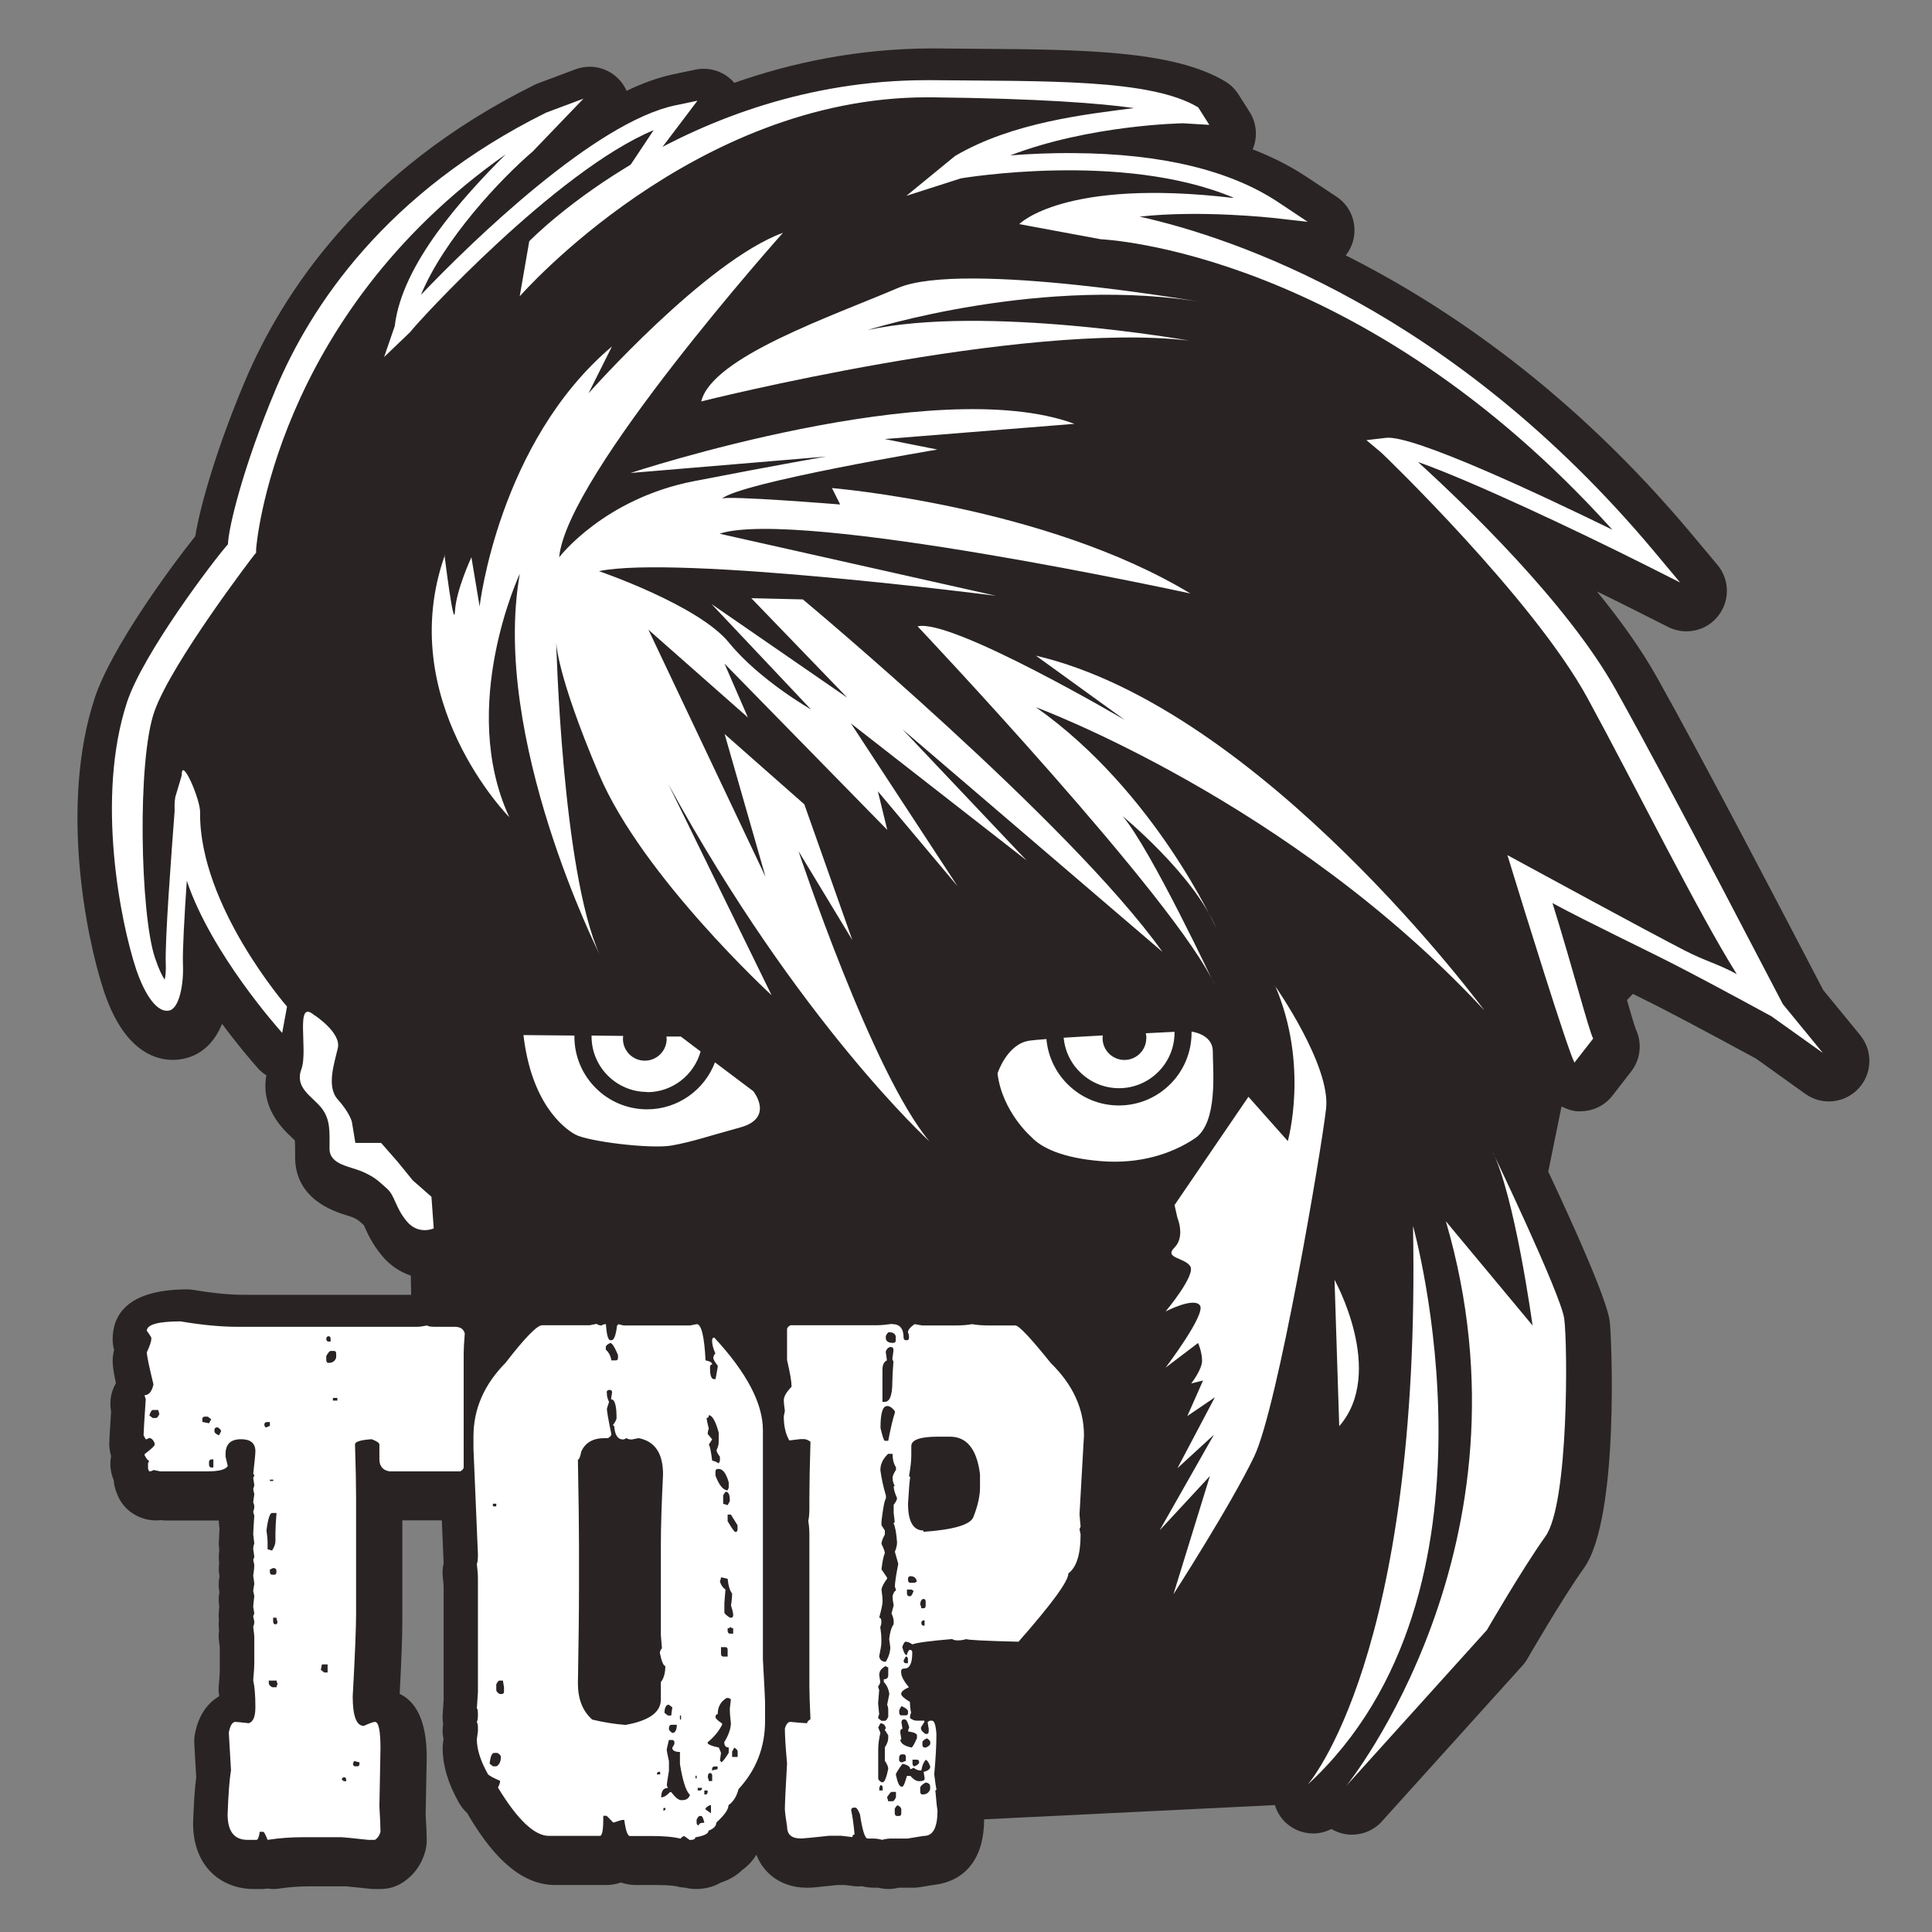
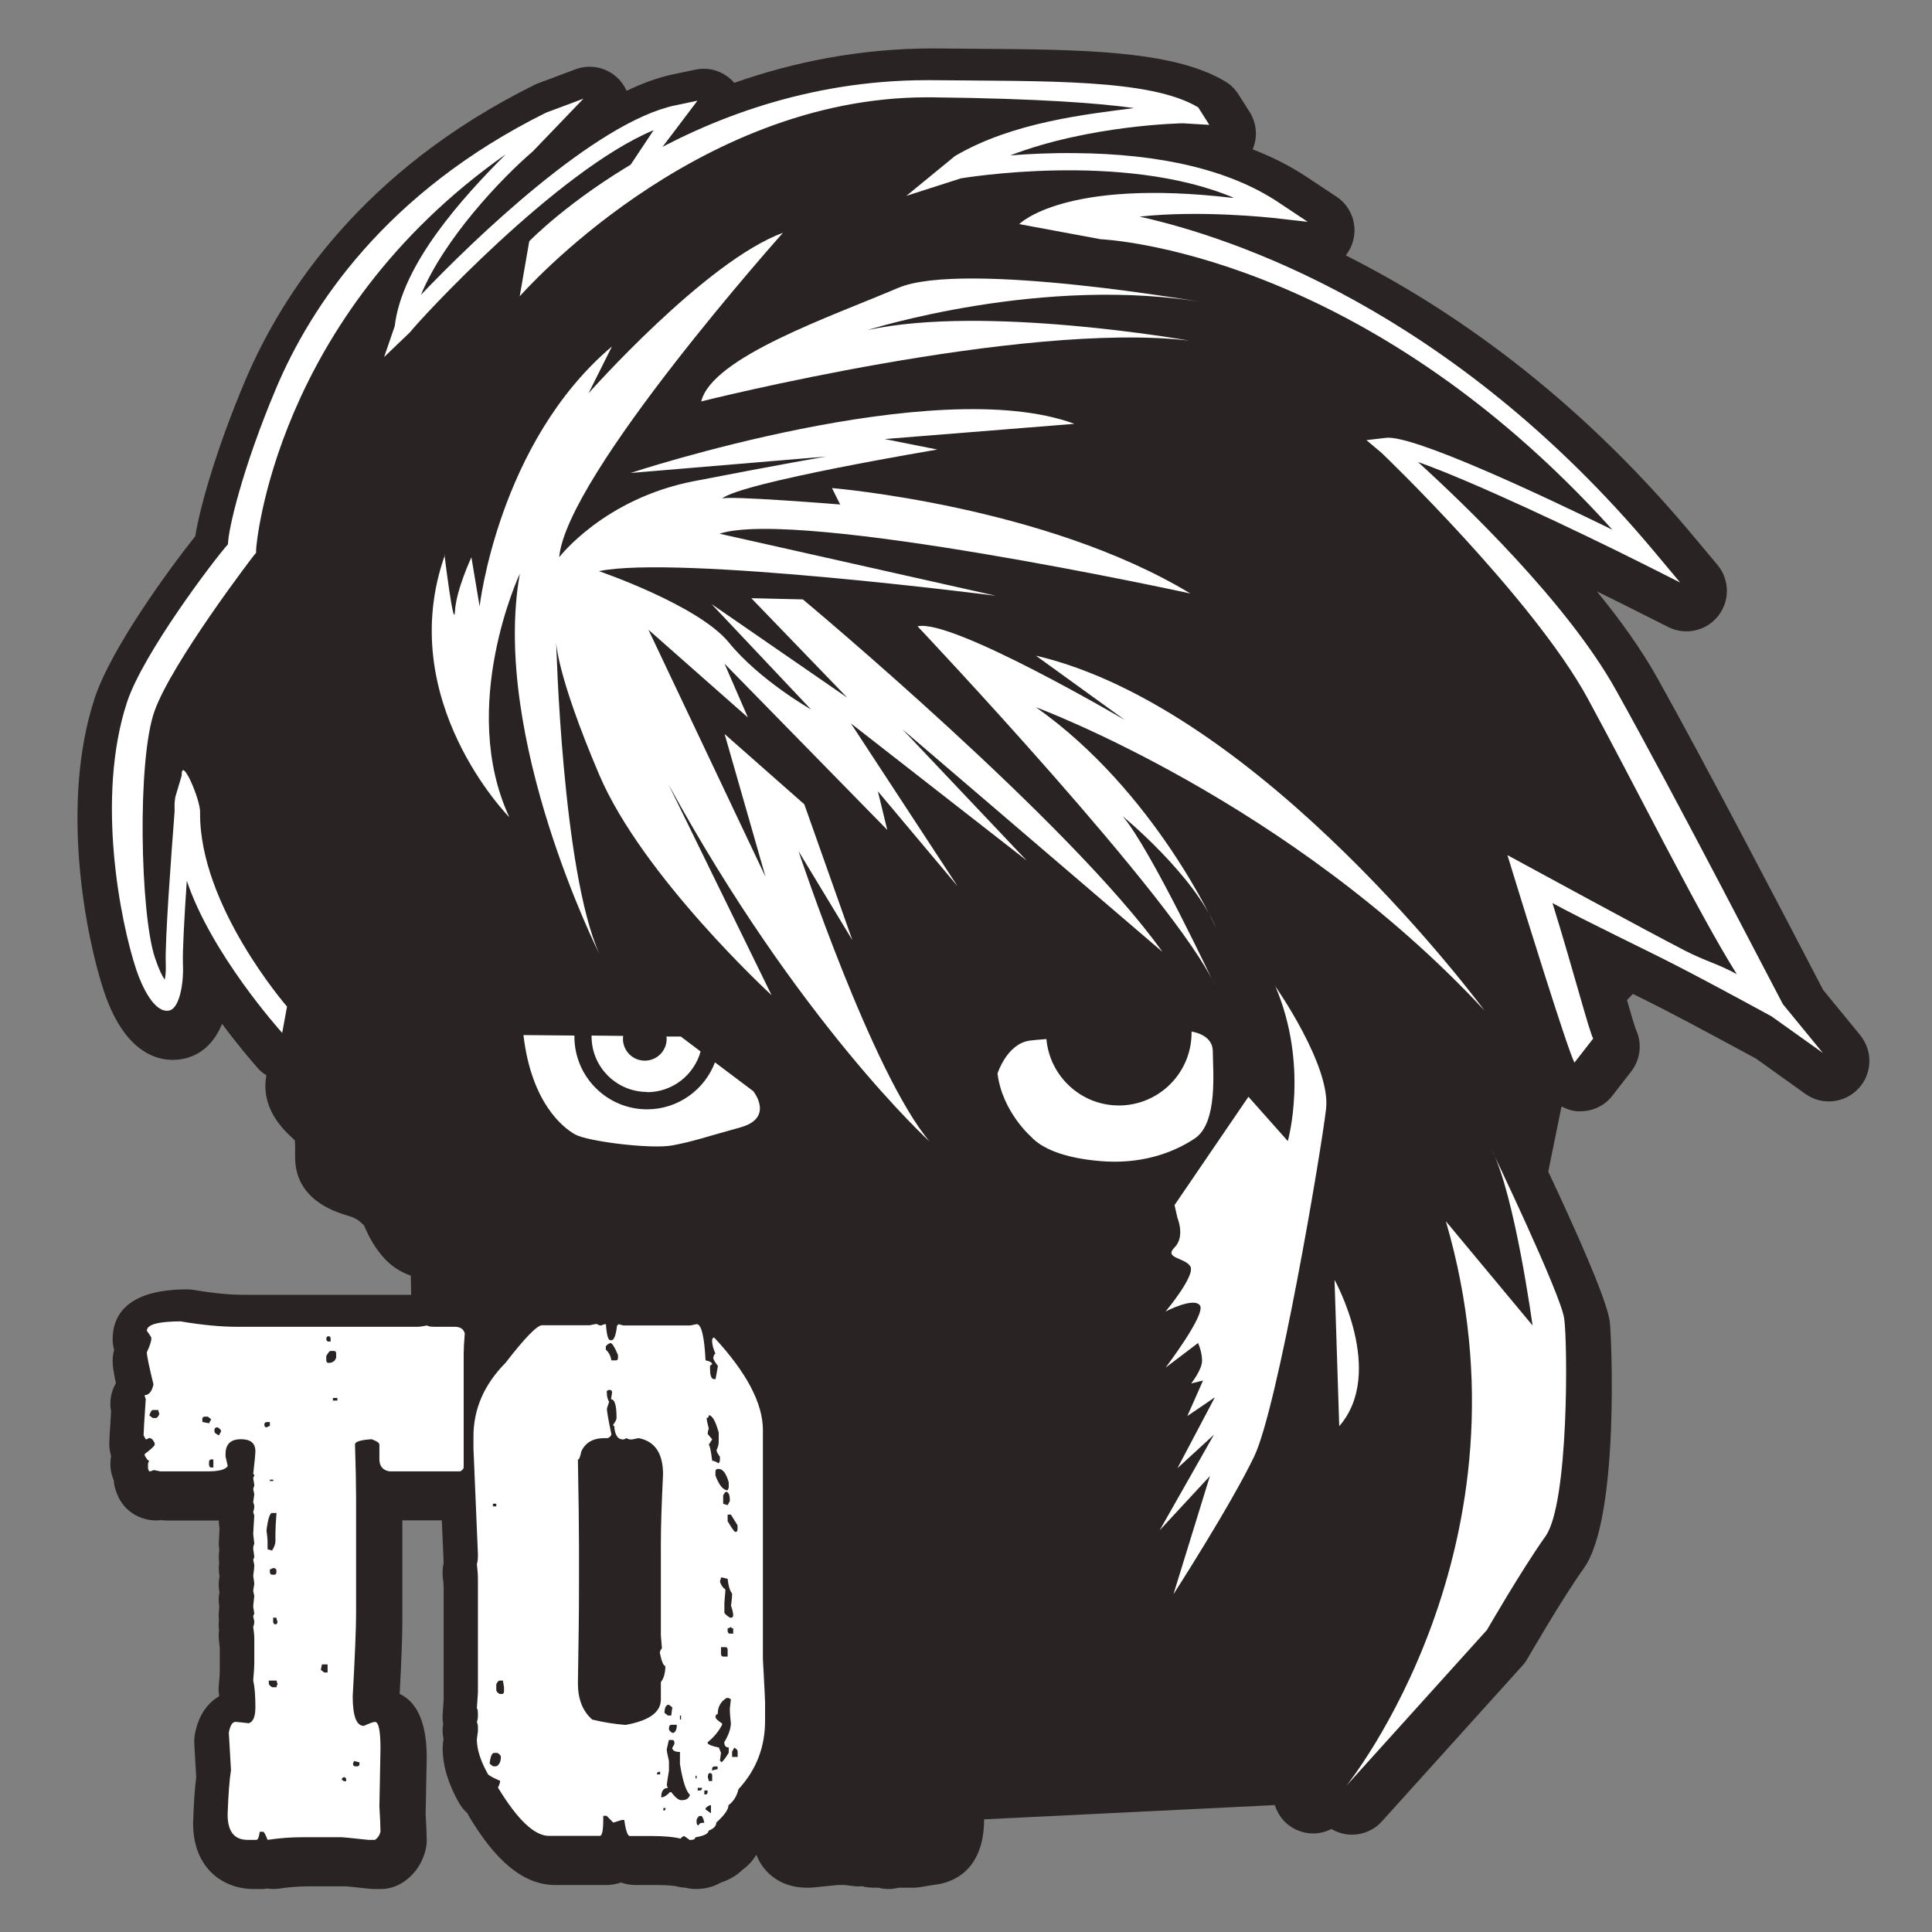
<svg xmlns="http://www.w3.org/2000/svg" id="gotop" version="1.1" viewBox="0 0 160 160">
  <rect x="0" y="0" width="160" height="160" fill="#808080" stroke="none" />
  <defs>
    <style>
      .st0 {
        fill: #fff;
      }

      .st1 {
        fill: #292324;
      }
    </style>
  </defs>
  <path class="st1" d="M154.09,85.77l-3.1-3.78c-.16-.31-.45-.86-.84-1.61-2.45-4.7-8.95-17.18-12.89-24.22-1.33-2.38-3.08-4.82-5.01-7.18.99.48,1.95.96,2.85,1.41l3.06,1.54c1.42.71,3.15.33,4.13-.92.99-1.25.96-3.02-.06-4.23l-2.2-2.63c-9.77-11.65-20.07-18.72-28.58-23,.22-.28.4-.59.52-.93.53-1.46,0-3.09-1.3-3.94l-2.46-1.63c-1.34-.89-2.83-1.65-4.47-2.28.43-1.01.34-2.17-.26-3.11l-.92-1.45c-.28-.44-.66-.81-1.1-1.07-4.31-2.58-11.88-2.64-20.65-2.7l-3.54-.03c-6.18,0-11.71,1.18-16.46,2.85-.79-.92-2.02-1.35-3.23-1.09l-1.86.39c-1.22.26-2.51.73-3.83,1.36-.07-.16-.16-.32-.26-.48-.86-1.31-2.51-1.85-3.97-1.3l-3.1,1.16c-.11.04-.21.09-.32.14-14.22,7.05-20.88,17.24-23.96,24.54-2.26,5.35-3.68,10.18-4.11,12.83-2.05,2.56-6.95,9.23-8.33,13.41-2.88,8.75-.75,19.7.77,24.28,1.94,5.81,5.2,5.85,6.5,5.6,1.51-.28,2.63-1.31,3.28-2.91,1.26,1.7,2.38,3.01,2.96,3.67.21.24.45.43.71.59-.49,2.68,1.34,4.43,2.08,5.13.1.09.2.18.28.27.02.21.02.63.02.95v.43c0,3.48,3.21,4.49,4.27,4.82.18.06.35.1.51.17.39.18.4.19.73.48l.18.16s.04.1.07.15c.25.57.64,1.43,1.43,2.38.7.84,1.53,1.36,2.39,1.65l.03,1.59h-13.86c-1.15,0-2.54-.13-4.12-.4-.18-.03-.37-.05-.55-.05-5.12,0-6.19,2.25-6.19,4.13,0,.3.04.6.12.89-.08.29-.12.59-.12.89,0,.39.05.84.27,1.86-.29.5-.46,1.07-.46,1.69,0,.22.02.44.06.67-.15,2.24-.15,2.51-.15,2.66,0,.34.05.68.15,1.01-.04.22-.06.44-.06.66,0,.47.1.92.28,1.35.02.36.11.71.24,1.04l.09.22c.58,1.41,2.1,2.22,3.58,2.04.15.02.29.03.44.03h3.94c.11,0,.24,0,.41,0,0,.22.02.44.06.66-.04.71-.06,1.11-.06,1.21,0,.13,0,.26.02.39l.02.18c-.03.21-.04.42-.04.64,0,.15.01.3.03.44-.05.36-.04.73.03,1.09,0,.06-.02.12-.03.19-.05.33-.05.67,0,1.01,0,.03.01.07.02.1v.06c-.04.18-.06.36-.06.55,0,.21.02.41.05.61-.04.4-.05.64-.05.72,0,.13,0,.26.02.39-.01.13-.02.26-.02.39,0,.16.01.3.03.45-.04.31-.04.62,0,.93.03.21.05.38.06.51v1.89c0,.32-.03.73-.08,1.23-.03.3-.02.61.04.91-.92.53-1.72,1.52-2.02,3.15-.05.26-.06.53-.05.79l.16,2.77c-.12.9-.2,2.13-.26,3.8,0,3.77,2.51,5.46,5,5.46h.73c.06,0,.22,0,.43-.04.16.02.32.04.49.04s.33-.01.5-.04c.81-.12,1.63-.18,2.43-.18h3.1c.26.02.92.09,1.95.2.12.01.24.02.36.02h.55c.65,0,1.28-.19,1.82-.54.94-.61,1.59-1.52,1.88-2.64.07-.28.11-.56.11-.85,0-.43-.03-1.15-.09-2.17.06-2.81.09-4.38.09-4.71,0-3.24-1.03-4.68-2.24-5.25.15-2.9.22-4.86.22-5.96v-8.41h3.27l.15,3.54c-.09.38-.11.78-.07,1.17.04.33.07.61.07.82v9.32l-.08,1.22c-.02.27,0,.53.04.79-.07.41-.06.84.03,1.25l-.04.29c-.02.15-.03.3-.03.46,0,1.43.44,2.91,1.34,4.52.1.17.21.33.33.48.12.14.24.28.38.4.05.11.11.22.18.33,1.46,2.41,3.79,5.61,7.08,5.61h4.22c.32,0,.76-.04,1.23-.21.42.15.85.21,1.25.21h1.74c1.09,0,1.55.09,1.67.12.22.06.45.09.68.1.28.07.57.11.86.11.82,0,1.51-.2,2.07-.53.79-.26,1.36-.63,1.77-1.04.5-.35.89-.79,1.18-1.27.62,1.64,2.17,2.73,4.15,2.73h.18c.21,0,.31,0,2.38-.22h.63l.72.09c.24.03.47.03.7.01.3.08.63.12.99.12h.34c.28.07.57.11.85.11s.57-.04.85-.11h1.25c.18,0,.37-.02.55-.05.69-.12,1.11-.18,1.24-.2h0c1.14-.14,4.02-.92,4.03-5.41l24.08-1.18c.16.51.43.99.83,1.39.65.64,1.5.96,2.35.96.52,0,1.03-.13,1.5-.37.53.31,1.11.47,1.7.47.92,0,1.83-.37,2.49-1.11l11.64-12.9c.16-.17.3-.37.41-.57.03-.05,2.85-4.94,4.67-7.49,2.99-4.18,2.28-19.51,2.14-20.46-.26-1.85-2.92-7.77-5.09-12.38l1.1-5.4c.4.21.84.37,1.31.4.09,0,.17,0,.26,0,1.03,0,2.01-.47,2.65-1.3l1.55-2c.78-1,.92-2.36.38-3.49-.12-.33-.42-1.32-.73-2.42l.49-.51c.97.48,1.85.92,2.55,1.28,2.81,1.45,6.53,3.48,7.65,4.08l4.08,2.92c1.37.98,3.25.79,4.4-.44,1.15-1.23,1.21-3.12.14-4.42ZM38.06,144.92c-.06-.04-.11-.08-.16-.13.05.04.11.09.16.13h0ZM38.81,145.34s0,0,0,0c.39.15.8.23,1.23.23-.45,0-.86-.09-1.23-.23Z" />
  <g>
    <g>
      <path class="st0" d="M44.18,12.49c-2.73,2.33-7.41,7.31-9.32,11.93,4.31-4.53,14.44-14.3,21.04-15.69l1.86-.39-3.85,5.09-2.88,2.01,3.1-4.66c-8.02,3.34-19.49,15.82-20.16,16.72l-2.16,2.07.88-2.56c.6-5.16,5.65-10.68,9.19-14.23-19.18,13.49-20.67,32.51-20.67,32.72v.28s-.18.21-.18.21c-.08.09-6.78,8.85-8.23,12.89-1.46,4.07-1.18,16.82.03,20.43.34,1.02.62,1.55.81,1.82.06-.26.11-.67.09-1.24-.09-1.88.47-9.3.73-12.7,0-.59-.03-.61.06-1.19l.53-1.78c-.04-1.72,1.6,2.12,1.52,3.1-.06,7.66,7.12,15.95,7.2,16.04l-.4,2.18c-.26-.29-5.88-6.57-7.9-12.6-.2,2.93-.36,5.84-.32,6.88.08,1.7-.31,3.72-1.15,3.87-1.21.23-2.24-1.97-2.71-3.37-1.32-3.96-3.37-14.26-.77-22.17,1.33-4.03,7.15-11.72,8.36-13.08.02-1.26,1.22-6.36,3.98-12.9,2.86-6.78,9.07-16.25,22.36-22.84l3.1-1.16-4.15,4.32Z" />
      <path class="st0" d="M102.13,16.36c-9.19-3.85-22.4-1.61-22.55-1.59l-4.52,1.45,4.03-3.3c4.77-2.81,10.92-3.46,14.82-3.97-2.75-.39-7.74-.79-16.74-.89-.14,0-.28,0-.41,0-19.28,0-33.58,16.33-33.72,16.48l.79-4.56c.14-.15,13.02-13.34,32.93-13.34.14,0,.28,0,.43,0,9.38.1,18.07-.13,22.04,2.25l.92,1.45-2.18-.13c-.09,0-7.71.13-14.31,2.66,1.51-.12,3.32-.21,5.31-.19,7.22.05,12.9,1.42,16.88,4.06l2.45,1.63-2.93-.33c-.07,0-5.95-.66-10.99-.1,7.71,1.72,25.8,7.69,42.56,27.67l2.2,2.63-3.06-1.54c-5.64-2.83-14.3-6.91-18.65-8.44,3.86,3.51,12.35,11.65,16.37,18.84,4.89,8.74,13.74,25.89,13.85,26.06l3.31,4.04-4.25-3.03s-4.58-2.51-7.9-4.22c-2.52-1.3-7.35-3.59-10.24-5.16,1.71,5.5,3.02,10.58,3.37,11.22l-1.55,1.99c-.55-.99-4.3-13.1-5.04-15.52l-.51-1.66,1.53.83c.1.05,9.78,5.33,13.1,7.04,1.78.92,2.76,1.11,4.36,1.98-3.16-5.01-8.57-15.91-12.35-22.84-4.49-8.25-16.94-20.22-17.07-20.33l-1.25-1.05,1.62-.19c2.24-.27,12.96,4.78,18.75,7.61-20.88-23.16-42.16-24.04-42.39-24.06l-6.73-1.25s3.69-3.82,17.69-2.17ZM97.25,9.77h0Z" />
      <path class="st0" d="M105.58,81.63s4.65,6.61,4.24,10.19c-.41,3.59-4,24.71-5.95,28.79-1.96,4.08-6.69,11.42-6.69,11.42l3.02-9.79-4.16,4.49,4.49-7.91-3.02,2.77,3.1-5.87-2.28,1.55,1.3-2.94-.98.24s.9-1.14.9-1.88-.33-1.47-.33-1.47l-2.69,2.04s3.34-4.4,2.85-5.14-2.85.49-2.85.49c0,0,2.53-3.02,2.04-3.75s-2.2-.65-1.3-1.55c.9-.9.24-2.45.24-2.45l-.24-1.06,6.12-8.97,3.26,3.67s1.79-6.28-1.06-12.89Z" />
      <path class="st0" d="M119.74,101.14l7.18,8.63s-1.49-10.93-3.39-14.55c0,0,5.72,11.93,6.01,13.97.29,2.04.39,15.32-1.55,18.04-1.94,2.72-4.85,7.76-4.85,7.76l-11.64,12.9s16.1-19.88,8.24-46.75Z" />
      <path class="st0" d="M110.52,105.99s4.27,7.66.39,12.12l-.39-12.12Z" />
-       <path class="st0" d="M117.02,101.53s8.54,30.36-8.73,46.27c0,0,9.41-10.57,8.73-46.27Z" />
-       <path class="st0" d="M26.04,84.07s2.23,1.45,1.94,2.72-.97,3.2,0,4.27,1.16,1.84,1.16,1.84l.29,1.75h2.13l1.36,1.55,1.26,1.55,1.55,1.36.19,2.62s-1.26.58-2.23-.58-.97-2.13-1.65-2.72-.87-.87-1.94-1.36-2.81-.58-2.81-1.94.1-2.42-.68-3.39-2.23-1.65-1.65-3.2c.58-1.55-.58-5.92,1.07-4.46Z" />
      <path class="st0" d="M36.81,45.95s.78,6.4.87,4.66,1.36-4.46,1.36-4.46l.68,4.07s1.55-13.58,10.96-21.53l-1.94,3.88s9.7-10.96,16.1-13.29c0,0-17.94,20.08-18.53,26.87,0,0,3.69-4.85,11.15-6.3s10.96-2.04,10.96-2.04l-16.2,1.36s25.22-8.34,36.76-4.07l-15.71,1.26,4.36.87s-16.29,2.72-17.85,4.07c.29-.29,9.8.48,9.8.48l-.68-1.36s17.65,1.45,29.68,8.73c0,0-32.49-7.08-38.99-4.95l22.89,5.14s-26.38-3.39-32.88-2.04c0,0,8.24,2.81,10.77,5.92,2.52,3.1,6.79,5.53,6.79,5.53l-8.24-8.73,11.25,7.76-7.95-8.24,4.27.1s22.11,18.43,29.78,29.19l-21.53-18.43,10.28,10.86-14.55-11.35,8.83,13.48-6.6-7.86.78,3.2-13.48-13.77,1.94,4.46-8.24-7.27,9.7,20.47-3.39-11.83,6.6,5.82,3.98,11.25-4.46-7.37s6.11,18.43,10.86,24.05c0,0-10.86-9.89-21.63-29.58l8.54,17.46s-10.69-9.83-14.28-18.27c-3.59-8.44-3.56-11.02-3.56-11.02,0,0,.48,19.01,3.59,25.9,0,0-9.02-17.94-6.6-31.52,0,0-5.14,10.96-.87,20.17,0,0-9.6-9.7-5.33-21.73Z" />
      <path class="st0" d="M58.05,33.25s26.58-6.69,40.45-5.04c0,0-16.97-3.01-26.67-.87,0,0,14.65-4.66,28.23-2.23,0,0-20.27-3.59-25.7-1.26-5.43,2.33-15.42,5.72-16.29,9.41Z" />
      <path class="st0" d="M75.99,51.87s21.63,22.89,24.64,29.78c0,0-5.33-11.35-7.66-14.06,0,0,5.92,4.85,7.76,9.31,0,0-5.04-11.35-14.94-18.33,0,0,21.05,7.76,37.15,25.12,0,0-18.43-25.02-37.15-29.39l7.37,5.33s-14.35-8.44-17.17-7.76Z" />
      <g>
        <path class="st0" d="M53.59,90.45c2.11,0,3.89-1.43,4.43-3.37l-1.64-1.24h-1.19c0,.06.02.12.02.19,0,1-.81,1.81-1.81,1.81s-1.81-.81-1.81-1.81c0-.08.01-.16.02-.24l-2.62-.03s0,.05,0,.07c0,2.54,2.07,4.6,4.6,4.6Z" />
        <path class="st0" d="M62.4,90.38l-3.19-2.4c-.86,2.27-3.06,3.89-5.62,3.89-3.32,0-6.02-2.7-6.02-6.02,0-.03,0-.06,0-.09l-4.22-.04c.65,5.57,3.24,7.65,4.28,8.23,1.04.58,6.28,1.23,8.03.91,1.75-.32,2.79-.71,5.64-1.49,2.85-.78,1.1-2.98,1.1-2.98Z" />
      </g>
      <g>
-         <path class="st0" d="M94.93,85.97c0,1-.81,1.81-1.81,1.81s-1.81-.81-1.81-1.81c0-.08.01-.15.02-.22-1.14.06-2.27.13-3.24.19.21,2.34,2.19,4.18,4.58,4.18,2.54,0,4.6-2.07,4.6-4.6,0-.03,0-.05,0-.07-.62.03-1.45.07-2.38.12.03.13.05.27.05.41Z" />
        <path class="st0" d="M100.44,87.08c0-1.21-1.22-1.56-1.76-1.65,0,.03,0,.06,0,.1,0,3.32-2.7,6.02-6.02,6.02-3.15,0-5.73-2.43-6-5.5-.62.05-1.11.09-1.39.13-1.88.26-2.66,2.72-2.66,2.72.39,3.17,2.79,5.25,2.79,5.25.84.91,2.59,1.75,5.77,2.01,3.17.26,5.83-.58,7.78-1.88,1.94-1.3,1.49-5.64,1.49-7.19Z" />
      </g>
    </g>
    <g>
      <path class="st0" d="M15.01,109.44c1.77.3,3.33.44,4.68.44h14.85c.21,0,.49-.04.83-.11.08.07.29.11.64.11h1.65c.46,0,.73.18.83.55-.06.74-.09,1.3-.09,1.66v9.43c0,.11-.09.22-.28.33h-5.87c-.55-.09-.83-.43-.83-1v-1.22c0-.13-.21-.28-.64-.44-.92.06-1.38.2-1.38.44.06,1.87.09,3.35.09,4.44v9.54c0,1.17-.09,3.46-.28,6.88,0,1.63.31,2.44.92,2.44.49-.22.79-.33.92-.33.31,0,.46.74.46,2.22,0,.33-.03,1.92-.09,4.77.06,1,.09,1.7.09,2.11-.08.3-.23.52-.46.67h-.55c-1.38-.15-2.11-.22-2.2-.22h-3.21c-.98,0-1.96.07-2.93.22-.17-.44-.29-.67-.37-.67h-.28c-.06.44-.15.67-.28.67h-.73c-1.1,0-1.65-.7-1.65-2.11.06-1.65.15-2.87.28-3.66l-.18-3.11c.11-.59.29-.89.55-.89.11,0,.47.04,1.1.11.37-.11.55-.55.55-1.33,0-.96-.06-1.7-.18-2.22.06-.63.09-1.15.09-1.55v-1.89c0-.26-.03-.59-.09-1,.06-.13.09-.28.09-.44-.06-.26-.09-.41-.09-.44l.09-.22-.09-.56c0-.07.03-.37.09-.89-.06-.26-.09-.41-.09-.44l.09-.56c0-.06-.03-.28-.09-.67.06-.41.09-.7.09-.89l-.09-.44.09-.22c0-.06-.03-.28-.09-.67,0-.17.03-.31.09-.44l-.09-.78c0-.11.03-.63.09-1.55-.06-.15-.09-.26-.09-.33.06-.13.09-.28.09-.44,0-.07-.03-.19-.09-.33l.09-.67c-.06-.26-.09-.41-.09-.44.06-.15.09-.26.09-.33l-.09-.56.09-.22c0-.07-.03-.11-.09-.11.12-1.07.18-1.7.18-1.89,0-.67-.4-1-1.19-1-.86,0-1.28.41-1.28,1.22v.22l.18.78c-.18.3-.73.44-1.65.44h-3.94l-.55-.11c-.11.07-.23.11-.37.11l-.09-.22v-.44l.09-.22c-.09,0-.21-.15-.37-.44v-.11c.55-.42.83-.68.83-.78v-.11c-.12-.3-.28-.44-.46-.44-.12.07-.21.11-.28.11l-.18-.33c0-.22.06-1.22.18-3-.06-.15-.09-.26-.09-.33.35,0,.6-.3.73-.89-.37-1.5-.55-2.39-.55-2.66.24-.52.37-.89.37-1.11v-.11s-.12-.22-.37-.56c0-.52.95-.78,2.84-.78ZM12.36,117.21l.28.22h.28c.09,0,.18-.11.28-.33-.06-.15-.09-.26-.09-.33h-.46c-.09,0-.18.15-.28.44ZM16.76,117.54v.22s.23.04.55.11l.18-.33-.28-.22h-.28c-.12.02-.18.09-.18.22ZM17.31,121.09v.22c.01.15.08.22.18.22h.18v-.67h-.18c-.12.02-.18.09-.18.22ZM17.76,118.43v.11c0,.11.12.22.37.33l.18-.33c0-.11-.09-.22-.28-.33h-.09c-.12.02-.18.09-.18.22ZM21.89,117.99c.01.15.08.22.18.22.12-.07.21-.11.28-.11v-.33h-.28c-.12.02-.18.09-.18.22ZM22.07,126.75c.06.41.09.74.09,1v.55l.37.11c.18-.28.28-.54.28-.78v-.67c0-.37.03-.92.09-1.66h-.37c-.18,0-.34.48-.46,1.44ZM22.26,139.18v.22c0,.11.09.22.28.33h.37c0-.15.03-.22.09-.22-.06-.15-.09-.26-.09-.33h-.64ZM22.35,122.54v.11h.28v-.11h-.28ZM22.35,129.97v.22c.01.15.08.22.18.22h.18c.12,0,.18-.07.18-.22v-.11c0-.15-.09-.22-.28-.22-.12.07-.21.11-.28.11ZM22.62,133.97v.33c.01.15.08.22.18.22.12,0,.18-.07.18-.22-.06-.15-.09-.26-.09-.33h-.28ZM26.66,137.85l-.09.44.28.22h.28v-.67h-.46ZM27.02,110.88c.01.15.08.22.18.22h.18v-.22c0-.15-.06-.22-.18-.22-.12.02-.18.09-.18.22ZM27.02,112.32v.33c.01.15.08.22.18.22.34,0,.55-.15.64-.44v-.33c0-.15-.06-.22-.18-.22h-.28c-.09,0-.21.15-.37.44ZM27.57,115.77v.22h.37v-.22h-.37ZM28.31,147.4l.18.11h.18v-.11c0-.15-.06-.22-.18-.22-.12.02-.18.09-.18.22ZM29.32,145.84l-.09.22c.01.15.08.22.18.22h.18c.12,0,.18-.07.18-.22v-.11l-.46-.11Z" />
      <path class="st0" d="M49.44,109.66c.11.07.23.11.37.11.11-.07.23-.11.37-.11.06.89.18,1.33.37,1.33h.09c.21,0,.37-.41.46-1.22.06,0,.09-.04.09-.11l.46.11h5.5l.55-.11c.38,0,.63,1,.73,3,.37.07.55.19.55.33-.12.02-.18.09-.18.22v.11c0,.54.09.83.28.89h.18l.18-1v-.11c-.24-.3-.37-.52-.37-.67.06-.22.12-.33.18-.33-.18-.39-.28-.76-.28-1.11.01-.15.08-.22.18-.22,2.69,2.9,4.03,5.46,4.03,7.66v18.98c.12,2.18.18,3.37.18,3.55v1.55c0,2.18-.73,4.07-2.2,5.66-.14.57-.41,1.02-.83,1.33,0,.35-.34.83-1.01,1.44,0,.28-.21.5-.64.67,0,.24-.37.43-1.1.55,0,.15-.15.22-.46.22l-.46-.33c-.18.07-.28.15-.28.22-.6-.15-1.42-.22-2.48-.22h-1.74c-.18,0-.34-.44-.46-1.33h-.18s-.29.07-.73.22l-.55-.56h-.28v.22c0,.96-.09,1.44-.28,1.44h-4.22c-1.19,0-2.6-1.33-4.22-4,.12-.24.18-.43.18-.56-.57-.24-.9-.42-1.01-.55-.61-1.09-.92-2.05-.92-2.89l.09-.67v-.33c0-.17-.03-.31-.09-.44.06-.13.09-.31.09-.56,0-.37-.03-.55-.09-.55l.09-1.33v-9.43c0-.31-.03-.72-.09-1.22.06-.09.09-.35.09-.78l-.37-8.77v-1c0-2.28.89-4.31,2.66-6.1,1.6-2.07,2.61-3.11,3.03-3.11h3.94l.55-.11ZM40.55,146.06l.28.22h.28c.24-.13.37-.39.37-.78,0-.11-.09-.22-.28-.33h-.28c-.18,0-.31.3-.37.89ZM40.82,124.53v.22h.28v-.22h-.28ZM41.1,139.52v.44c0,.11.09.22.28.33h.18c.12,0,.18-.07.18-.22v-.33l-.09-.56h-.28c-.09,0-.18.11-.28.33ZM50.26,115.32v.11c0,.2.06.43.18.67l-.18.56c0,.22.12.92.37,2.11,0,.11-.09.22-.28.33h-.28c-.96,0-1.6.37-1.93,1.11-.09.44-.18.67-.28.67.06,3.24.09,5.64.09,7.21v3.22c0,2.03-.03,4.73-.09,8.1,0,1.31.4,2.31,1.19,3,.92.22,1.83.37,2.75.44,1.96-.35,2.93-1.05,2.93-2.11v-1.44c.24-.3.37-.74.37-1.33-.15,0-.31-.37-.46-1.11.06-.22.12-.33.18-.33l-.09-1.11v-7.55c0-1.42.06-3.35.18-5.77,0-1.74-.67-2.74-2.02-3l-.55.11h-.09c-.14,0-.26-.04-.37-.11-.12.07-.21.11-.28.11-.44,0-.69-.37-.73-1.11-.06,0-.09-.04-.09-.11.18-.24.28-.43.28-.56,0-1.04-.15-1.55-.46-1.55l.09-.55c0-.15-.06-.22-.18-.22h-.09c-.12.02-.18.09-.18.22ZM50.17,111.55v.22c.26.24.41.54.46.89h.37c.12,0,.18-.07.18-.22v-.22c-.28-.67-.49-1-.64-1-.24.11-.37.22-.37.33ZM54.39,146.95h.28v-.22h-.09c-.12.02-.18.09-.18.22ZM55.4,144.07l-.18.78v.11c0,.06.06.35.18.89v.78c-.12.72-.18,1.13-.18,1.22l.09.22c-.37,0-.55.26-.55.78.21,0,.46-.15.73-.44h.09c.34.44.61.67.83.67h.09c.34,0,.55-.15.64-.44-.32-.28-.6-1.13-.83-2.55v-1c-.4,0-.61-.11-.64-.33l.18-.33v-.11c0-.15-.06-.22-.18-.22h-.28ZM54.94,149.73v.22c.12,0,.18-.07.18-.22h-.18ZM55.03,141.85l.28.22h.28c0-.06.03-.28.09-.67l-.28-.22h-.09c-.18.07-.28.3-.28.67ZM55.4,143.07v.11c0,.11.09.22.28.33h.09c.18-.07.28-.3.28-.67h-.46c-.12.02-.18.09-.18.22ZM56.31,142.07v.33h.09v-.33h-.09ZM57.6,147.06v.22h.09v-.22h-.09ZM57.69,150.73v.22c.01.15.08.22.18.22,0-.15.15-.22.46-.22-.08-.37-.17-.56-.28-.56h-.09c-.09,0-.18.11-.28.33ZM57.78,148.06v.22h.18c.12,0,.18-.07.18-.22h-.37ZM58.33,148.28v.33h.09c.12,0,.18-.07.18-.22v-.11h-.28ZM58.42,149.84l.46.33v-.67h-.09c-.24.11-.37.22-.37.33ZM58.7,117.21c0,.15-.06.22-.18.22,0,.13.06.43.18.89-.06.13-.09.28-.09.44l.37.44-.28.44c.09.09.18.54.28,1.33.11,0,.29.07.55.22l.09-.22v-.33c-.18-.24-.28-.42-.28-.55.12-.24.18-.46.18-.67v-.78c-.26-.96-.54-1.44-.83-1.44ZM59.25,142.18c0,.13.18.31.55.55v.11c-.28.54-.67,1.02-1.19,1.44v.11c.14.13.44.24.92.33l.18.44-.09.67c.06,0,.09.04.09.11.11,0,.32-.26.64-.78v-.44c-.24,0-.37-.15-.37-.44.35-.57.53-1.09.55-1.55-.06-.5-.09-.91-.09-1.22l.09-.78-.18-.11h-.18c-.49.3-.73.74-.73,1.33-.12.02-.18.09-.18.22ZM58.61,147.17c.06.15.09.26.09.33h.28v-.44c0-.15-.06-.22-.18-.22s-.18.11-.18.33ZM58.97,146.51v.11l.46-.11v-.22h-.28c-.12.02-.18.09-.18.22ZM59.25,121.87v.33c.31.81.64,1.22,1.01,1.22l.09-.22v-.44c-.21-.74-.49-1.11-.83-1.11h-.09c-.12.02-.18.09-.18.22ZM59.71,130.64c0,.07-.03.18-.09.33.09.3.24.52.46.67l-.09,1.11v.78c0,.09.15.24.46.44h.09c.12,0,.18-.07.18-.22s-.06-.41-.18-.78c.06-.41.09-.74.09-1-.18-.22-.31-.63-.37-1.22l-.46-.11h-.09ZM59.71,136.41v.56c.01.15.08.22.18.22h.37v-.56c0-.15-.06-.22-.18-.22h-.37ZM59.89,123.87v.67s.15.04.37.11l.18-.33v-.11c0-.39-.09-.61-.28-.67-.09,0-.18.11-.28.33ZM60.26,125.42v.56c.35.59.56.89.64.89.12,0,.18-.07.18-.22v-.33l-.55-.89h-.28ZM60.26,134.85v.22c.01.15.08.22.18.22h.28v-.44c-.12,0-.18-.04-.18-.11-.12.07-.21.11-.28.11ZM60.81,144.73l-.18.33v.44h.46v-.44c0-.11-.09-.22-.28-.33Z" />
-       <path class="st0" d="M73.91,109.66c.61,0,.92.37.92,1.11.01.15.08.22.18.22h.09c.12,0,.18-.07.18-.22,0-.17-.03-.31-.09-.44,0-.18.18-.41.55-.67l.64.11h2.66c.63,0,1.11-.04,1.47-.11.35.07.84.11,1.47.11h2.11c.29,0,1.27,1.04,2.93,3.11,1.83,1.79,2.75,3.79,2.75,5.99l-.37,6.55.09,1-.09.22.09.44c0,1.65-.34,2.72-1.01,3.22,0,.65-1.38,2.53-4.13,5.66-2.87-.07-4.31-.15-4.31-.22-.23.07-.47.11-.73.11-.2,0-.35-.04-.46-.11-1.82.15-2.92.3-3.3.44-.2-.15-.38-.22-.55-.22-.09,0-.18.15-.28.44.12.44.24.67.37.67.09-.3.18-.44.28-.44.12.02.18.09.18.22,0,.89-.21,1.33-.64,1.33-.18,0-.28.07-.28.22v.11c0,.3.21.7.64,1.22-.43.19-.64.37-.64.55,0,.15.24.37.73.67,0,.3.03.59.09.89-.06.13-.09.28-.09.44.2.15.38.22.55.22h.64v.11l-.28.44v.11c0,.11.12.26.37.44h.09c.12,0,.18-.07.18-.22v-.22l-.09-.55.18-.11h.18c.2,0,.32.37.37,1.11,0,.91-.06,2.02-.18,3.33.08.67.14,1.07.18,1.22,0,.07-.03.11-.09.11.08.93.14,1.48.18,1.66,0,1.41-.37,2.11-1.1,2.11-.03,0-.49.07-1.38.22h-1.38c-.24,0-.49.04-.73.11-.23-.07-.47-.11-.73-.11h-.46c-.23,0-.44-.67-.64-2-.15-.37-.28-.56-.37-.56h-.18c-.12.02-.18.09-.18.22.12.54.21,1.2.28,2-.12.02-.18.09-.18.22l-.92-.11h-1.01c-1.38.15-2.11.22-2.2.22h-.18c-.73,0-1.1-.33-1.1-1-.12-.74-.18-1.22-.18-1.44,0-.44.06-1.7.18-3.77-.12-1.33-.18-2.29-.18-2.89.11-.37.26-.55.46-.55.76.07,1.22.11,1.38.11,0-.11.09-.22.28-.33-.06-1.22-.09-2.15-.09-2.78v-12.54c0-.35-.03-.72-.09-1.11.06-.28.09-.61.09-1v-.89c0-1.15.03-2.7.09-4.66-.2-.15-.38-.22-.55-.22h-.28l-.92.11c-.31-.52-.46-1.18-.46-2l.09-.44c-.06-.41-.09-.7-.09-.89,0-.3.21-.67.64-1.11v-.11c0-.33-.12-1.04-.37-2.11v-2.55c0-.11.09-.22.28-.33h7.15c.34,0,.76-.04,1.28-.11ZM72.81,138.63c0,.06.03.28.09.67-.06.22-.12.33-.18.33,0,.07.03.19.09.33l-.09,1.11c0,.06.03.35.09.89-.06.15-.09.26-.09.33l.28.22h.28c.09,0,.18-.11.28-.33v-.56c0-.17-.03-.31-.09-.44l.18-.89c-.06-.41-.21-.74-.46-1v-.22c.24,0,.37-.11.37-.33v-.67c-.12,0-.18-.04-.18-.11-.37.19-.55.41-.55.67ZM72.91,142.73l-.18.33.18.44c-.12.52-.18.96-.18,1.33v2.44c0,.11.09.22.28.33h.09c.15,0,.31-.37.46-1.11,0-.17-.09-.39-.28-.67v-1.11c.18-.28.28-.54.28-.78v-.22l-.28-.44c0-.07.03-.11.09-.11-.06-.3-.21-.44-.46-.44ZM72.91,121.76c.09.67.24,1.37.46,2.11v.22c-.12.17-.24.79-.37,1.89v.33l.28.44v.33c-.18.33-.28.59-.28.78.18.37.28.63.28.78-.11.2-.2.65-.28,1.33l.46.67v.11c-.28.37-.43.67-.46.89.06.41.09.74.09,1,0,.19-.09.63-.28,1.33.12,0,.18.11.18.33,0,.17-.03.31-.09.44.06.41.09.74.09,1v.33c0,.15-.06.52-.18,1.11.06.3.24.44.55.44.24-.41.37-.81.37-1.22-.06-.39-.09-.61-.09-.67.06-.55.18-.96.37-1.22v-.22c0-.2-.06-.43-.18-.67l.18-.67c-.06-.3-.09-.56-.09-.78.09-.3.18-.44.28-.44,0-.07-.03-.19-.09-.33,0-.3.09-.92.28-1.89l-.28-1c.12-.3.18-.55.18-.78-.06-.78-.15-1.29-.28-1.55,0-.07.03-.11.09-.11l-.09-.78v-.67c.18-.24.28-.42.28-.55-.18-.41-.28-.74-.28-1h.09c-.12-.24-.18-.46-.18-.67,0-.17.09-.39.28-.67v-.22c-.18-.26-.28-.63-.28-1.11h-.37c-.43.41-.64.85-.64,1.33ZM72.91,147.84l-.09.22v.22h.28v-.22c0-.15-.06-.22-.18-.22ZM72.91,118.21c.17.74.29,1.11.37,1.11h.28c.2-1.04.38-1.81.55-2.33v-.11c-.21-.3-.43-.44-.64-.44-.37,0-.55.59-.55,1.78ZM73.36,111.99l.09.67c-.24.11-.37.37-.37.78v2.66h.18c.43,0,.64-.55.64-1.66,0-.37.03-.92.09-1.67l-.09-.22.09-.67v-.11c0-.15-.09-.22-.28-.22-.18.06-.31.2-.37.44ZM73.36,110.66v.22c.06.22.24.33.55.33h.09c.12,0,.18-.07.18-.22v-.33c-.06-.22-.24-.33-.55-.33-.09,0-.18.11-.28.33ZM73.46,148.84c.06.15.09.26.09.33h.37c.09,0,.18-.11.28-.33v-.44h-.37c-.06,0-.18.15-.37.44ZM74.1,149.84v.33c.01.15.08.22.18.22h.18c.12,0,.18-.07.18-.22v-.33c0-.11-.09-.22-.28-.33-.09,0-.18.11-.28.33ZM76.67,145.73c-.18.2-.31.5-.37.89h-.09c-.17,0-.35-.07-.55-.22-.12.07-.21.11-.28.11,0-.2-.21-.35-.64-.44-.37.5-.55.8-.55.89.14.67.29,1,.46,1h.09c.08,0,.2-.3.37-.89h.28c.26.3.5.44.73.44.31,0,.46-.07.46-.22l-.09-.55c.37-.09.55-.24.55-.44-.12-.33-.24-.52-.37-.56ZM74.65,141.29l-.18.33v.22c.01.15.08.22.18.22h.37c.12,0,.18-.07.18-.22v-.11c0-.13-.18-.28-.55-.44ZM74.46,145.51v.22c0,.15.09.22.28.22.12-.07.21-.11.28-.11v-.33c0-.15-.06-.22-.18-.22h-.18c-.12.02-.18.09-.18.22ZM74.65,142.62l.09.55c-.12.02-.18.09-.18.22v.11l.09.55h-.09c0,.31.31.54.92.67.08,0,.23-.26.46-.78v-.22c0-.15-.24-.26-.73-.33v-.11l.09-.22c-.12-.44-.24-.67-.37-.67h-.09c-.12.02-.18.09-.18.22ZM75.01,137.19l-.18.33c.01.15.08.22.18.22h.18v-.33c0-.15-.06-.22-.18-.22ZM75.11,131.64v.33c.01.15.08.22.18.22h.09c.09,0,.18-.15.28-.44l-.18-.11h-.37ZM75.47,120.54c0,.41-.06.96-.18,1.66,0,.07.03.11.09.11-.06.39-.12,1.13-.18,2.22,0,1.48.43,2.22,1.28,2.22v.11c2.51-.18,3.88-.59,4.13-1.22.37-.94.55-1.76.55-2.44v-1.11c-.26-2.07-1.09-3.11-2.48-3.11h-1.01c-1.47,0-2.2.26-2.2.78v.78ZM75.2,130.75v.11c.01.15.08.22.18.22h.37l.18-.11c-.06-.3-.24-.44-.55-.44-.12.02-.18.09-.18.22ZM75.57,145.73v.33c.01.15.08.22.18.22.24-.11.37-.22.37-.33,0-.15-.06-.22-.18-.22h-.37ZM76.21,132.86c.06.15.09.26.09.33h.18c.12,0,.18-.07.18-.22v-.33c0-.15-.06-.22-.18-.22-.15,0-.24.15-.28.44ZM76.21,148.06v.33c.01.15.08.22.18.22.34,0,.55-.15.64-.44v-.22c0-.18-.12-.3-.37-.33-.28.15-.43.3-.46.44ZM76.3,134.41c.01.15.08.22.18.22h.09v-.44h-.09c-.12.02-.18.09-.18.22ZM76.39,144.29v.22c0,.15.09.22.28.22.24-.11.37-.22.37-.33v-.11c0-.11-.09-.22-.28-.33-.24.11-.37.22-.37.33Z" />
    </g>
  </g>
</svg>